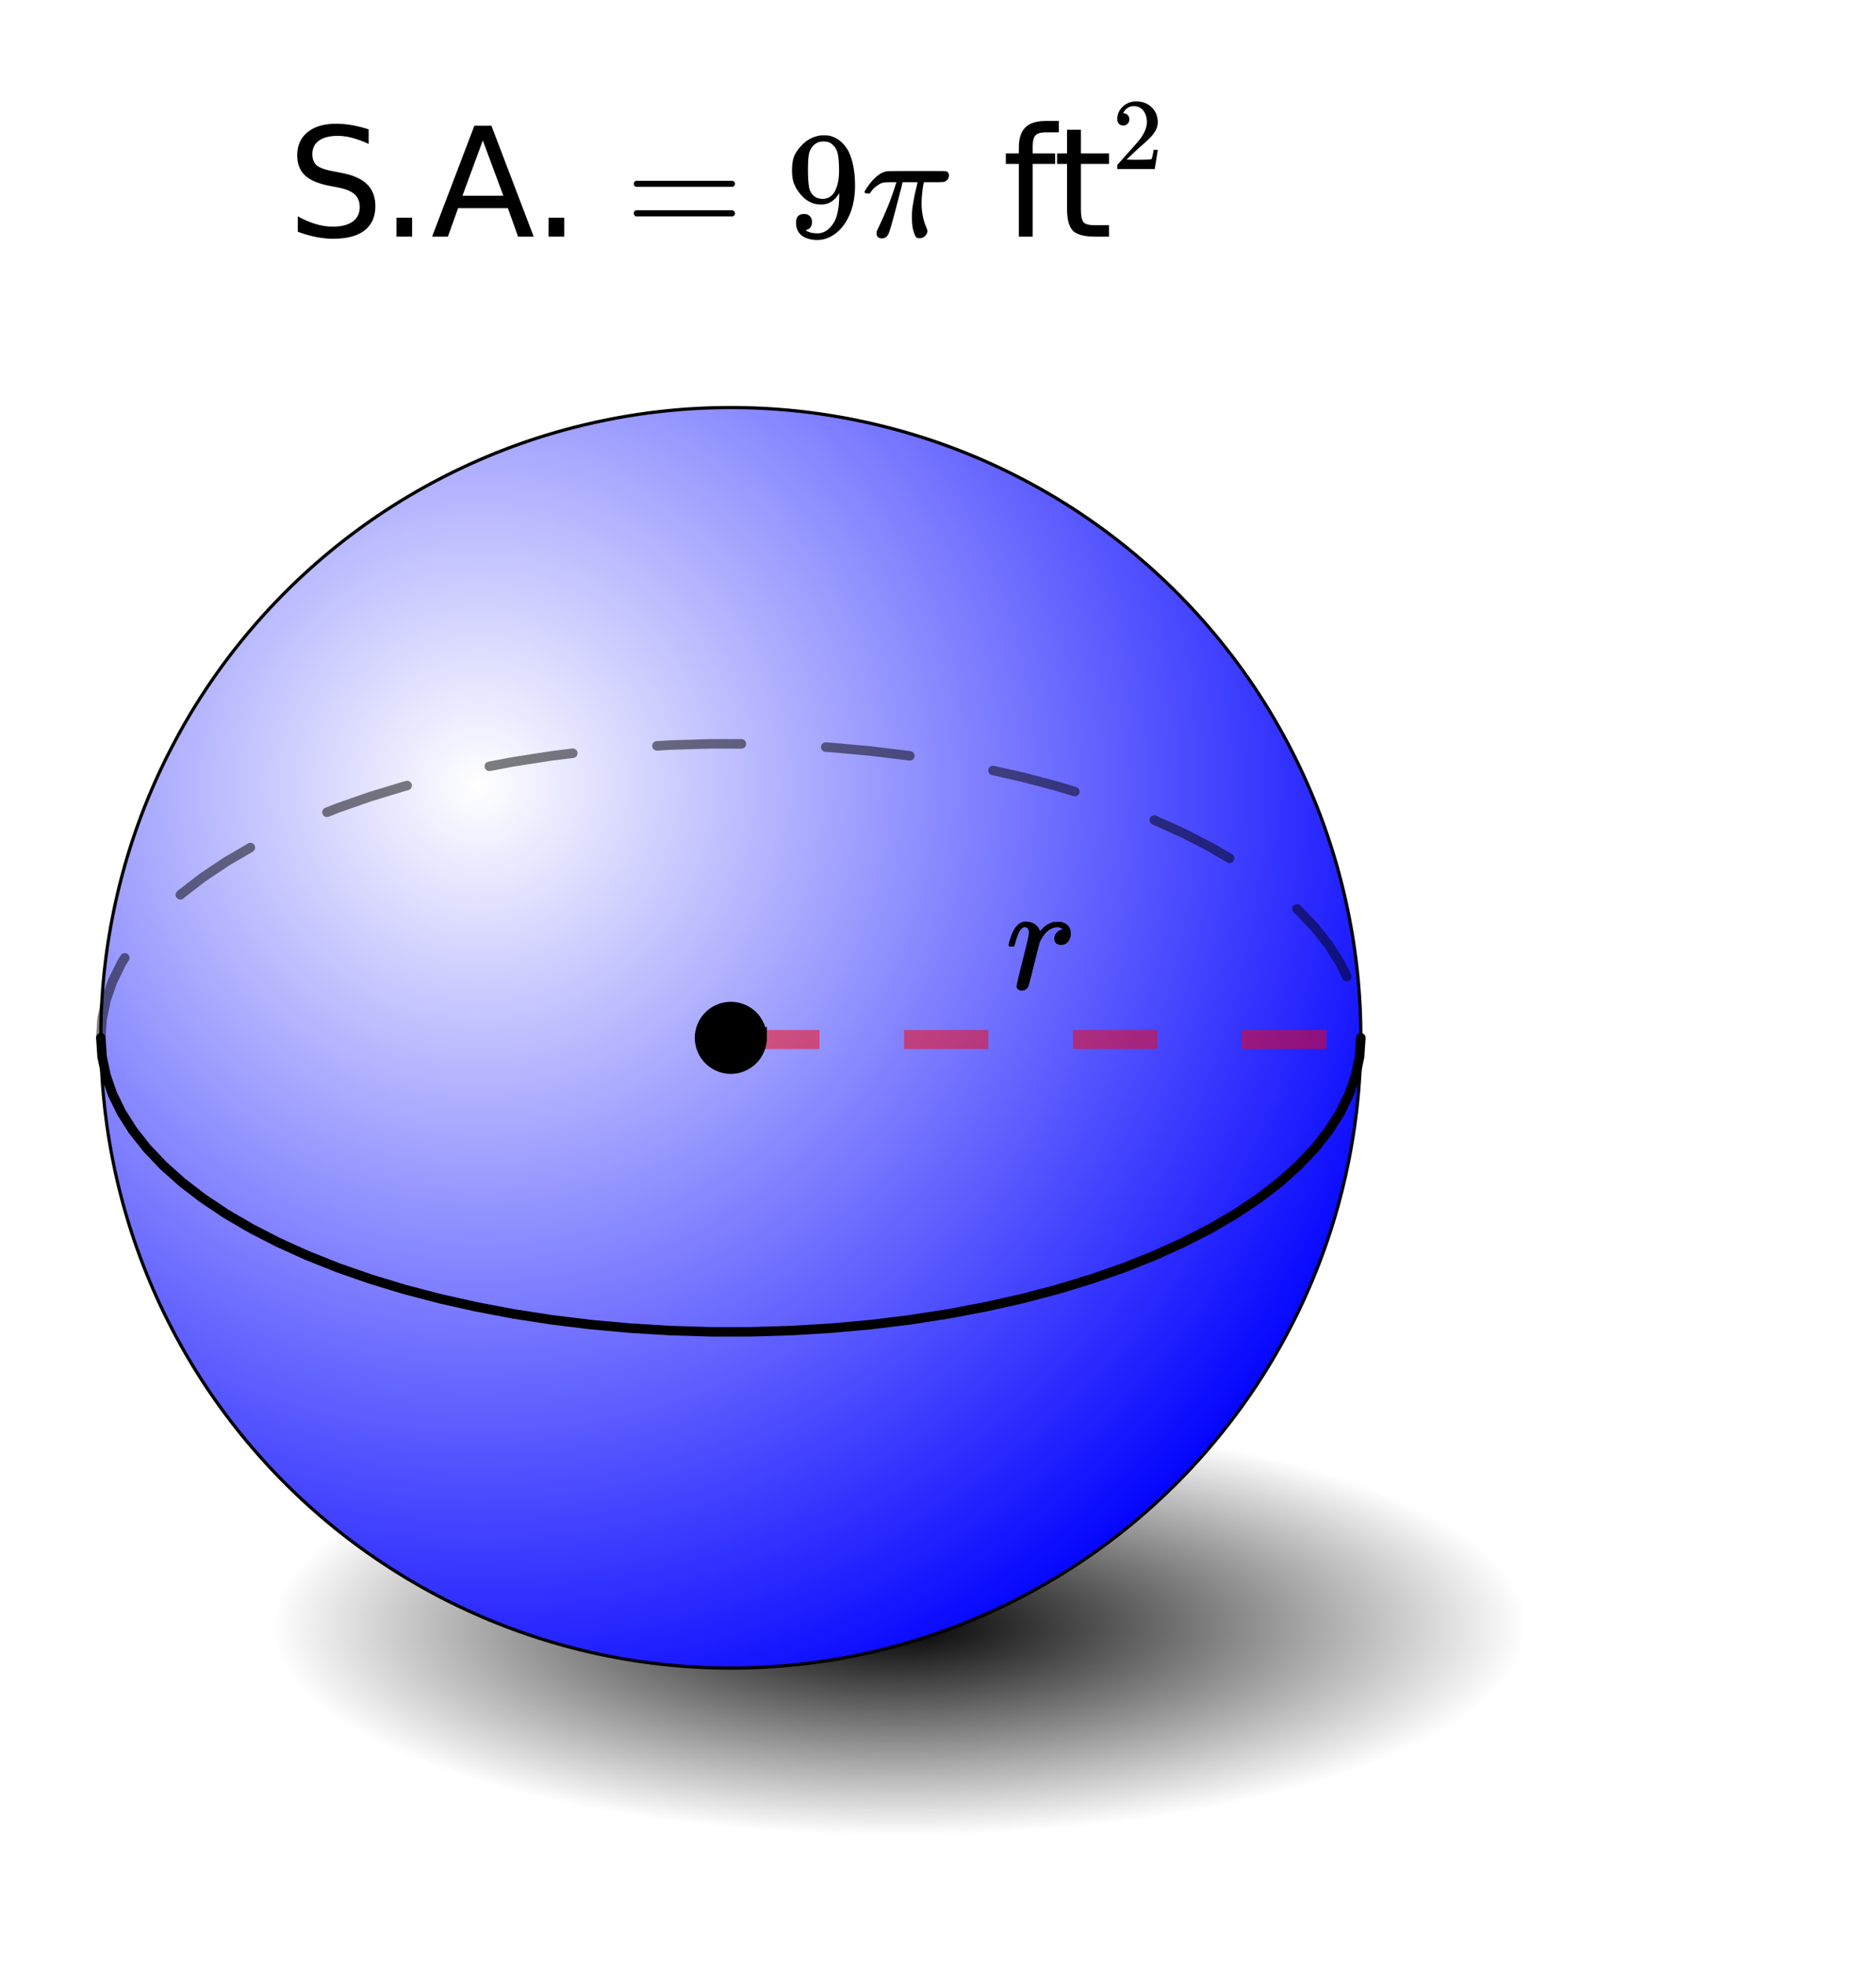
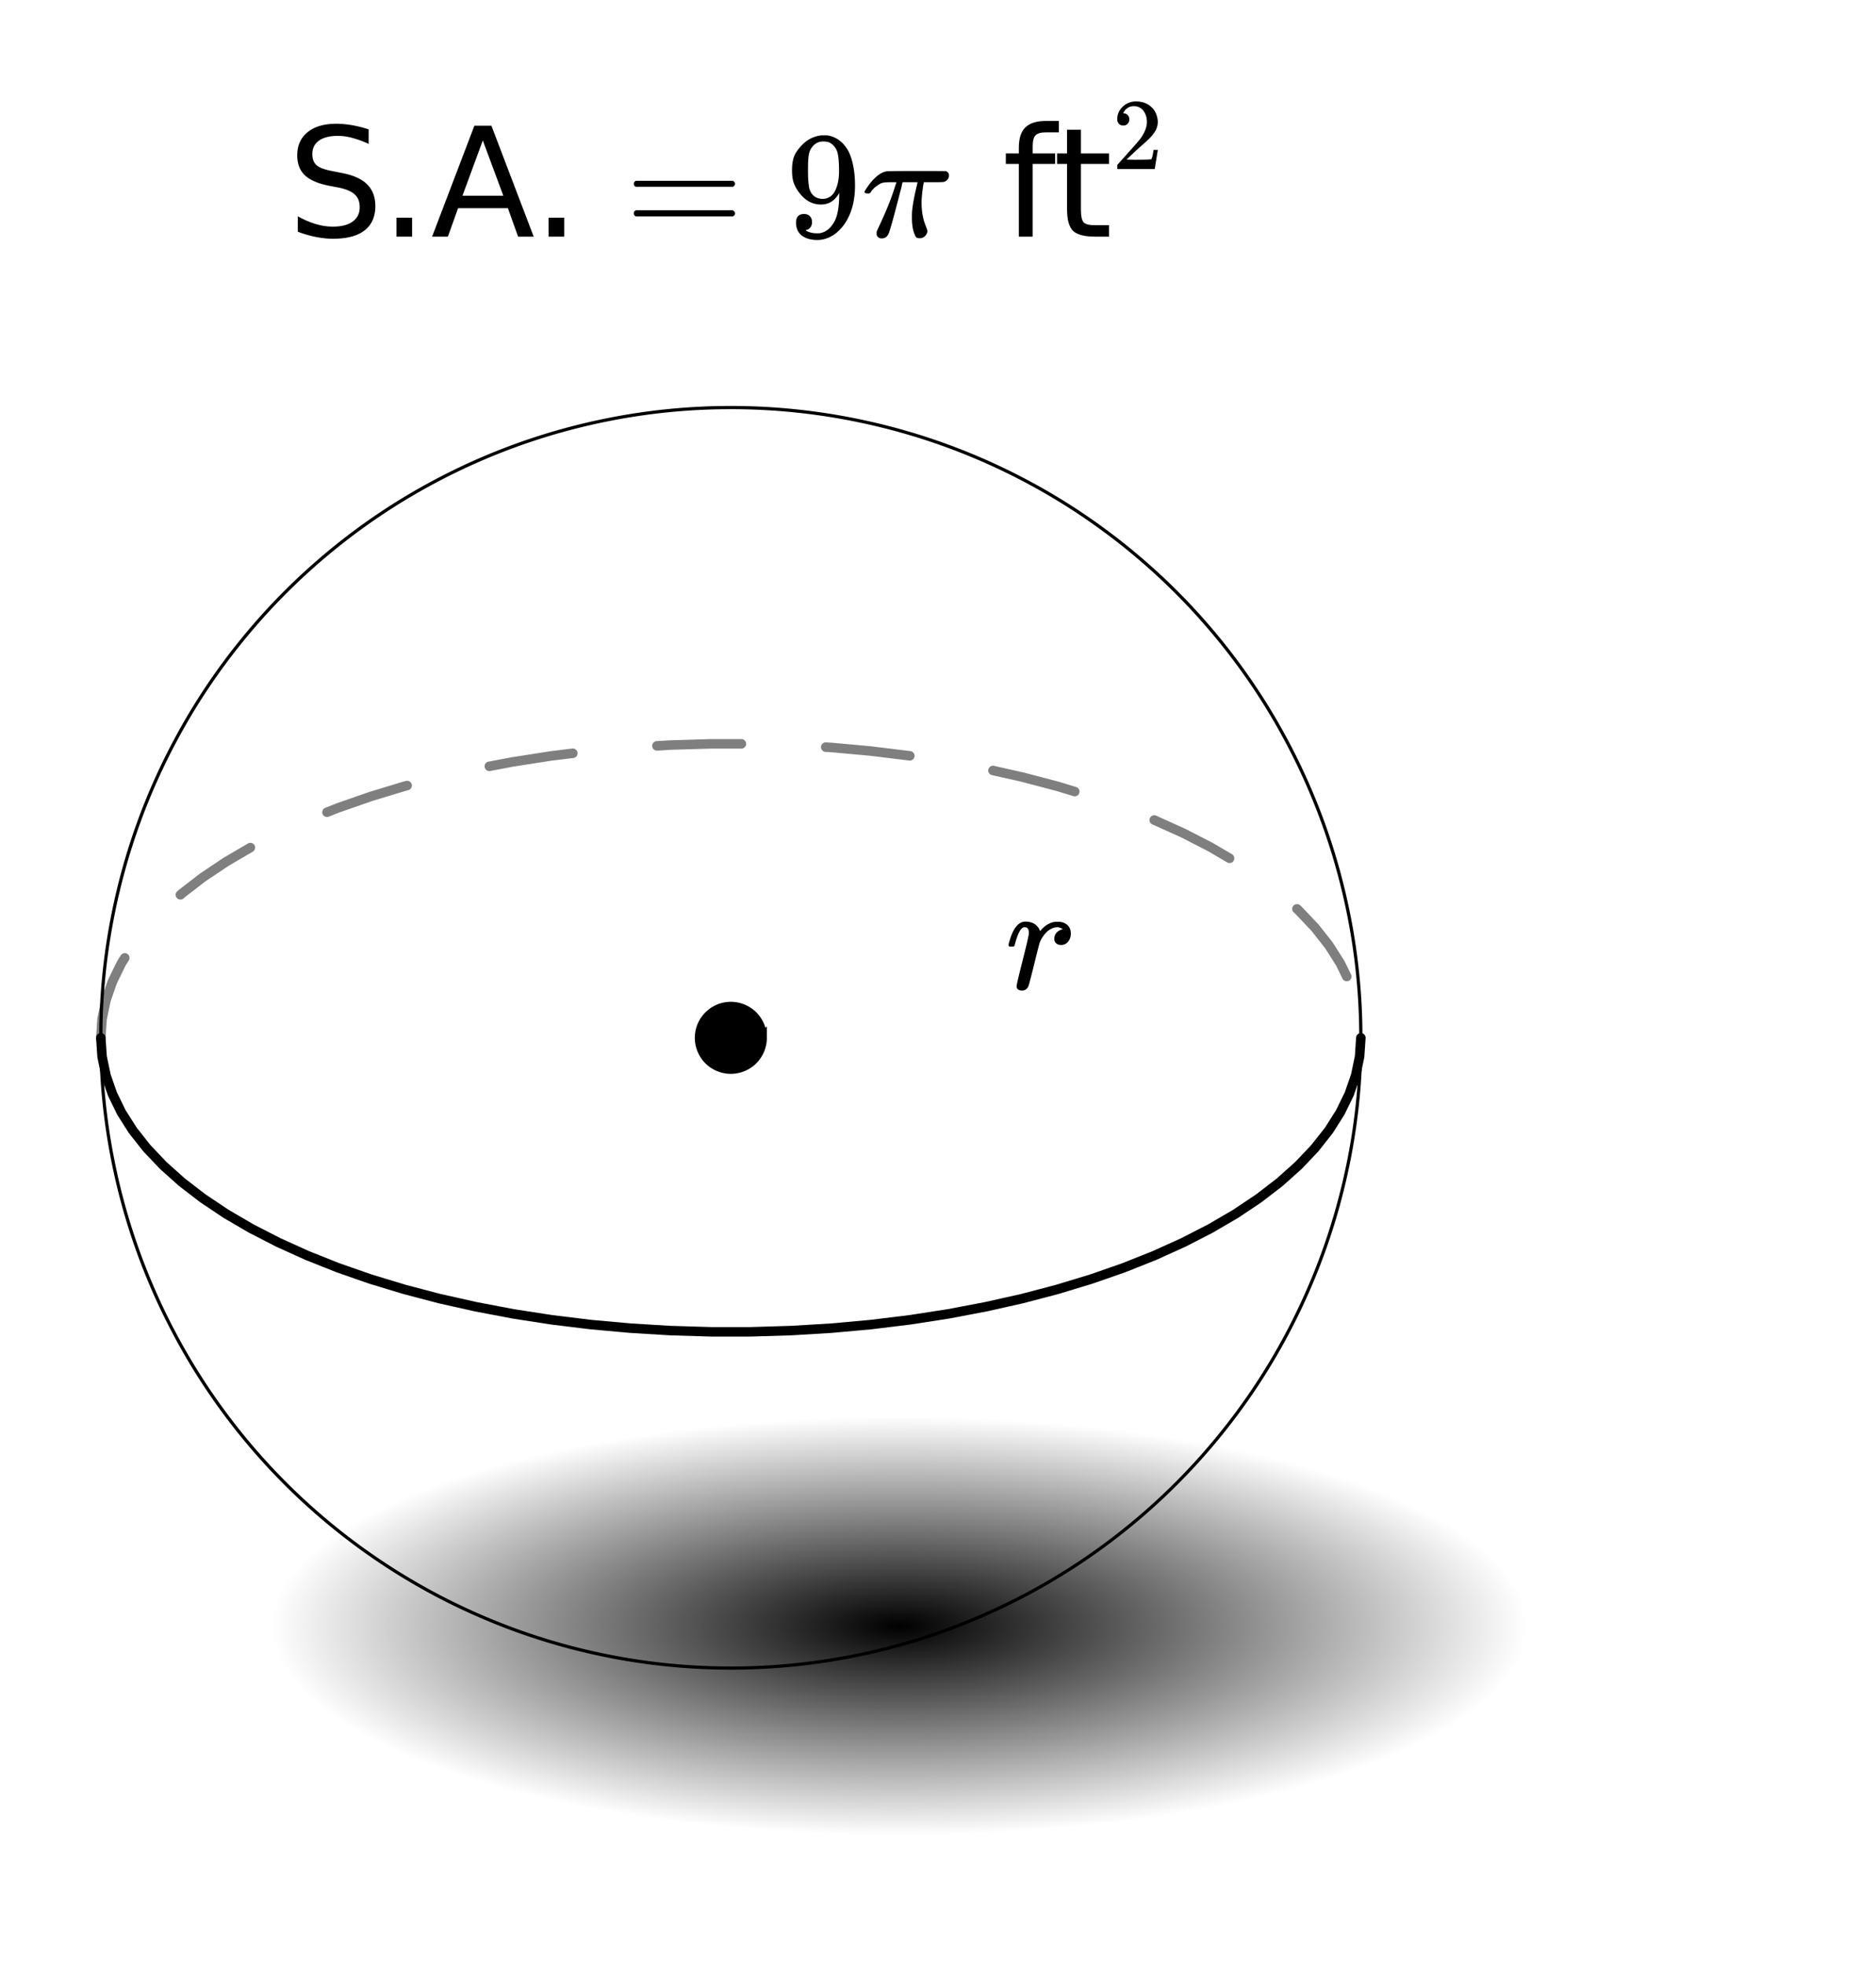
<svg xmlns="http://www.w3.org/2000/svg" xmlns:xlink="http://www.w3.org/1999/xlink" width="222.72" height="233.28" viewBox="0 0 167.04 174.96">
  <defs>
    <symbol overflow="visible" id="h">
      <path d="M1.469.156a.556.556 0 0 1-.344-.11C1.039-.015 1-.101 1-.218c0-.125.18-.906.547-2.344.363-1.437.547-2.234.547-2.39 0-.352-.121-.531-.36-.531a.336.336 0 0 0-.25.093c-.218.168-.437.668-.656 1.5 0 .012-.008.028-.015.047a.188.188 0 0 1-.032.047l-.015.016c0 .011-.016.015-.047.015h-.36c-.054-.05-.078-.093-.078-.125 0-.07.055-.285.172-.64.176-.52.379-.895.61-1.125.218-.219.457-.328.718-.328.352 0 .645.086.875.25.196.156.328.32.39.484.02.055.036.086.048.094a.469.469 0 0 0 .11-.11c.331-.375.71-.601 1.14-.687a3.15 3.15 0 0 1 .36-.016c.331 0 .6.094.812.282.207.187.312.445.312.765 0 .293-.086.54-.25.734a.776.776 0 0 1-.625.282.64.64 0 0 1-.422-.14.494.494 0 0 1-.172-.391c0-.446.254-.739.766-.875-.2-.114-.36-.172-.484-.172-.2 0-.383.046-.547.14-.305.137-.59.422-.86.86a2.336 2.336 0 0 0-.203.453 79.84 79.84 0 0 0-.453 1.797C2.266-.973 2.086-.301 2.047-.22c-.117.25-.309.375-.578.375zm0 0" />
    </symbol>
    <symbol overflow="visible" id="n">
      <path d="M5.844-.5c0 .156-.07.305-.203.438a.642.642 0 0 1-.485.203c-.136 0-.23-.024-.281-.063-.043-.031-.09-.101-.14-.219-.18-.394-.266-.894-.266-1.5 0-.32.004-.539.015-.656.063-.613.204-1.363.422-2.25.04-.187.063-.285.063-.297H3.64l-.016.047c0 .012-.012.055-.031.125a6.417 6.417 0 0 1-.063.297 6.848 6.848 0 0 1-.094.344c-.593 2.324-.949 3.59-1.062 3.797-.117.257-.313.39-.594.39-.199 0-.34-.078-.422-.234a.552.552 0 0 1-.03-.219v-.156L1.5-.828c.676-1.426 1.172-2.66 1.484-3.703l.11-.313h-.438c-.367 0-.62.016-.765.047-.137.024-.305.106-.5.25A1.92 1.92 0 0 0 .828-4a.42.42 0 0 1-.11.14.761.761 0 0 1-.202.016c-.18 0-.266-.047-.266-.14 0-.032.047-.118.14-.266.626-.945 1.235-1.469 1.829-1.563.062-.019 1.078-.03 3.047-.03 1.445 0 2.187.007 2.218.015.188.062.282.187.282.375 0 .281-.149.476-.438.578-.055.023-.367.031-.937.031h-.86l-.047.219c-.105.656-.156 1.2-.156 1.625 0 .805.14 1.527.422 2.172.063.168.094.277.094.328zm0 0" />
    </symbol>
    <symbol overflow="visible" id="i">
      <path d="M7.25-9.547v1.297a8.639 8.639 0 0 0-1.438-.531 4.84 4.84 0 0 0-1.296-.188c-.73 0-1.293.14-1.688.422-.398.281-.594.684-.594 1.203 0 .438.13.774.391 1 .258.219.758.399 1.5.532l.797.156c1 .199 1.734.539 2.203 1.015.477.48.719 1.121.719 1.922 0 .95-.324 1.672-.969 2.172-.637.492-1.574.735-2.813.735-.468 0-.968-.055-1.5-.157A10.123 10.123 0 0 1 .938-.438v-1.375c.539.305 1.07.532 1.593.688.52.156 1.031.234 1.531.234.758 0 1.348-.148 1.766-.453.414-.3.625-.726.625-1.281 0-.488-.152-.867-.453-1.14-.293-.27-.781-.473-1.469-.61l-.812-.156c-.992-.196-1.711-.508-2.156-.938C1.113-5.895.89-6.484.89-7.234c0-.875.304-1.563.921-2.063.614-.5 1.461-.75 2.547-.75.457 0 .926.043 1.407.125.488.086.984.211 1.484.375zm0 0" />
    </symbol>
    <symbol overflow="visible" id="j">
      <path d="M1.453-1.688h1.39V0h-1.39zm0 0" />
    </symbol>
    <symbol overflow="visible" id="k">
      <path d="M4.625-8.563L2.812-3.64h3.641zm-.75-1.312h1.516L9.156 0h-1.39l-.907-2.531H2.422L1.516 0H.109zm0 0" />
    </symbol>
    <symbol overflow="visible" id="p">
      <path d="M5.031-10.297v1.016H3.86c-.437 0-.742.09-.906.265-.168.18-.25.496-.25.954v.656h2v.937h-2V0H1.47v-6.469H.312v-.937H1.47v-.516c0-.82.191-1.422.578-1.797.383-.383.992-.578 1.828-.578zm0 0" />
    </symbol>
    <symbol overflow="visible" id="q">
-       <path d="M2.484-9.516v2.11h2.5v.937h-2.5v4.032c0 .605.082.996.25 1.171.164.168.5.25 1 .25h1.25V0h-1.25c-.937 0-1.59-.172-1.953-.516-.355-.351-.531-.992-.531-1.921V-6.47H.36v-.937h.89v-2.11zm0 0" />
+       <path d="M2.484-9.516v2.11h2.5v.937h-2.5v4.032c0 .605.082.996.25 1.171.164.168.5.25 1 .25h1.25V0h-1.25c-.937 0-1.59-.172-1.953-.516-.355-.351-.531-.992-.531-1.921V-6.47H.36v-.937h.89v-2.11z" />
    </symbol>
    <symbol overflow="visible" id="l">
      <path d="M.766-4.703c0-.113.062-.203.187-.266h8.625c.133.063.203.153.203.266 0 .105-.062.195-.187.266H.969c-.137-.04-.203-.13-.203-.266zm0 2.625c0-.133.066-.223.203-.266h8.625a.249.249 0 0 0 .062.047c.031.024.051.043.063.063.008.011.02.03.031.062.02.031.031.063.031.094 0 .125-.07.219-.203.281H.953c-.125-.062-.187-.156-.187-.281zm0 0" />
    </symbol>
    <symbol overflow="visible" id="m">
      <path d="M2.344-1.297a.76.76 0 0 1-.14.469.6.6 0 0 1-.376.234l-.047.016c0 .012.032.039.094.078.063.031.11.055.14.063.208.093.47.14.782.14.164 0 .281-.008.344-.031.437-.102.8-.383 1.093-.844.352-.5.532-1.375.532-2.625v-.094l-.063.11c-.375.617-.898.922-1.562.922-.72 0-1.336-.313-1.844-.938a3.351 3.351 0 0 1-.563-.937C.617-5.047.563-5.438.563-5.906c0-.52.066-.946.203-1.282.144-.332.39-.671.734-1.015a2.759 2.759 0 0 1 1.688-.813h.297c.187 0 .316.012.39.032.727.168 1.3.632 1.719 1.39.383.793.578 1.813.578 3.063 0 1.273-.274 2.343-.813 3.218-.312.5-.695.899-1.14 1.188-.45.281-.918.422-1.407.422-.562 0-1.023-.133-1.374-.39C1.094-.364.921-.75.921-1.25c0-.508.238-.766.719-.766.207 0 .375.063.5.188.132.125.203.305.203.531zm1.375-7.14a2.011 2.011 0 0 0-.39-.032c-.345 0-.638.125-.876.375-.187.2-.312.434-.375.703-.062.274-.094.746-.094 1.422 0 .617.024 1.102.079 1.453.039.344.171.625.39.844.227.211.516.313.86.313h.046c.489-.04.844-.297 1.063-.766.219-.469.328-1.035.328-1.703 0-.695-.04-1.203-.11-1.516a1.458 1.458 0 0 0-.327-.703c-.18-.207-.375-.336-.594-.39zm0 0" />
    </symbol>
    <symbol overflow="visible" id="r">
      <path d="M1-3.875c-.18 0-.313-.05-.406-.156a.62.62 0 0 1-.14-.407c0-.425.16-.796.483-1.109a1.67 1.67 0 0 1 1.188-.469c.52 0 .945.141 1.281.422.344.282.551.649.625 1.094.02.117.032.215.032.297 0 .355-.11.683-.329.984-.168.262-.507.61-1.015 1.047-.219.188-.524.465-.906.828l-.532.5.688.016c.945 0 1.453-.016 1.515-.047.02-.008.047-.07.079-.188.03-.07.07-.28.124-.625v-.015h.376v.016L3.796-.032V0H.453v-.172c0-.125.004-.191.016-.203l.765-.86c.657-.726 1.079-1.21 1.266-1.452.395-.54.594-1.04.594-1.5 0-.395-.106-.727-.313-1a1.033 1.033 0 0 0-.86-.407c-.355 0-.64.157-.859.469-.011.031-.027.07-.046.11-.024.03-.032.054-.032.062h.047c.145 0 .266.055.36.156.093.106.14.23.14.375 0 .156-.054.29-.156.39A.476.476 0 0 1 1-3.874zm0 0" />
    </symbol>
    <clipPath id="a">
      <path d="M0 0h167v174.523H0zm0 0" />
    </clipPath>
    <clipPath id="b">
      <path d="M24 126h113v38H24zm0 0" />
    </clipPath>
    <clipPath id="c">
      <path d="M136.133 144.734l-.461-2.39-1.375-2.352-2.266-2.277-3.117-2.156-3.922-2.008-4.66-1.824-5.32-1.614-5.899-1.37-6.37-1.11-6.747-.824-7.008-.536-7.156-.23-7.184.078-7.097.383-6.89.68-6.575.972-6.148 1.242-5.618 1.493-5.004 1.722-4.296 1.918-3.528 2.09-2.699 2.219-1.824 2.32-.918 2.375v2.399l.918 2.375 1.824 2.316 2.7 2.223 3.527 2.086 4.296 1.921 5.004 1.723 5.617 1.492 6.149 1.243 6.574.968 6.89.684 7.098.383 7.184.074 7.156-.227 7.008-.535 6.746-.828 6.371-1.11 5.899-1.367 5.32-1.613 4.66-1.824 3.922-2.008 3.117-2.16 2.266-2.273 1.375-2.352.46-2.39" />
    </clipPath>
    <radialGradient id="d" gradientUnits="userSpaceOnUse" cx=".5" cy=".5" fx=".5" fy=".5" r=".5" gradientTransform="matrix(112.081 0 0 37.38 24.05 126.044)">
      <stop offset="0" />
      <stop offset=".004" stop-color="#010101" />
      <stop offset=".008" stop-color="#020202" />
      <stop offset=".012" stop-color="#030303" />
      <stop offset=".016" stop-color="#040404" />
      <stop offset=".02" stop-color="#050505" />
      <stop offset=".023" stop-color="#060606" />
      <stop offset=".027" stop-color="#070707" />
      <stop offset=".031" stop-color="#080808" />
      <stop offset=".035" stop-color="#090909" />
      <stop offset=".039" stop-color="#0a0a0a" />
      <stop offset=".043" stop-color="#0b0b0b" />
      <stop offset=".047" stop-color="#0c0c0c" />
      <stop offset=".051" stop-color="#0d0d0d" />
      <stop offset=".055" stop-color="#0e0e0e" />
      <stop offset=".059" stop-color="#0f0f0f" />
      <stop offset=".063" stop-color="#101010" />
      <stop offset=".066" stop-color="#111" />
      <stop offset=".07" stop-color="#121212" />
      <stop offset=".074" stop-color="#131313" />
      <stop offset=".078" stop-color="#141414" />
      <stop offset=".082" stop-color="#151515" />
      <stop offset=".086" stop-color="#161616" />
      <stop offset=".09" stop-color="#171717" />
      <stop offset=".094" stop-color="#181818" />
      <stop offset=".098" stop-color="#191919" />
      <stop offset=".102" stop-color="#1a1a1a" />
      <stop offset=".105" stop-color="#1b1b1b" />
      <stop offset=".109" stop-color="#1c1c1c" />
      <stop offset=".113" stop-color="#1d1d1d" />
      <stop offset=".117" stop-color="#1e1e1e" />
      <stop offset=".121" stop-color="#1f1f1f" />
      <stop offset=".125" stop-color="#202020" />
      <stop offset=".129" stop-color="#212121" />
      <stop offset=".133" stop-color="#222" />
      <stop offset=".137" stop-color="#232323" />
      <stop offset=".141" stop-color="#242424" />
      <stop offset=".145" stop-color="#252525" />
      <stop offset=".148" stop-color="#262626" />
      <stop offset=".152" stop-color="#272727" />
      <stop offset=".156" stop-color="#282828" />
      <stop offset=".16" stop-color="#292929" />
      <stop offset=".164" stop-color="#2a2a2a" />
      <stop offset=".168" stop-color="#2b2b2b" />
      <stop offset=".172" stop-color="#2c2c2c" />
      <stop offset=".176" stop-color="#2d2d2d" />
      <stop offset=".18" stop-color="#2e2e2e" />
      <stop offset=".184" stop-color="#2f2f2f" />
      <stop offset=".188" stop-color="#303030" />
      <stop offset=".191" stop-color="#313131" />
      <stop offset=".195" stop-color="#323232" />
      <stop offset=".199" stop-color="#333" />
      <stop offset=".203" stop-color="#343434" />
      <stop offset=".207" stop-color="#353535" />
      <stop offset=".211" stop-color="#363636" />
      <stop offset=".215" stop-color="#373737" />
      <stop offset=".219" stop-color="#383838" />
      <stop offset=".223" stop-color="#393939" />
      <stop offset=".227" stop-color="#3a3a3a" />
      <stop offset=".23" stop-color="#3b3b3b" />
      <stop offset=".234" stop-color="#3c3c3c" />
      <stop offset=".238" stop-color="#3d3d3d" />
      <stop offset=".242" stop-color="#3e3e3e" />
      <stop offset=".246" stop-color="#3f3f3f" />
      <stop offset=".25" stop-color="#404040" />
      <stop offset=".254" stop-color="#414141" />
      <stop offset=".258" stop-color="#424242" />
      <stop offset=".262" stop-color="#434343" />
      <stop offset=".266" stop-color="#444" />
      <stop offset=".27" stop-color="#454545" />
      <stop offset=".273" stop-color="#464646" />
      <stop offset=".277" stop-color="#474747" />
      <stop offset=".281" stop-color="#484848" />
      <stop offset=".285" stop-color="#494949" />
      <stop offset=".289" stop-color="#4a4a4a" />
      <stop offset=".293" stop-color="#4b4b4b" />
      <stop offset=".297" stop-color="#4c4c4c" />
      <stop offset=".301" stop-color="#4d4d4d" />
      <stop offset=".305" stop-color="#4e4e4e" />
      <stop offset=".309" stop-color="#4f4f4f" />
      <stop offset=".313" stop-color="#505050" />
      <stop offset=".316" stop-color="#515151" />
      <stop offset=".32" stop-color="#525252" />
      <stop offset=".324" stop-color="#535353" />
      <stop offset=".328" stop-color="#545454" />
      <stop offset=".332" stop-color="#555" />
      <stop offset=".336" stop-color="#565656" />
      <stop offset=".34" stop-color="#575757" />
      <stop offset=".344" stop-color="#585858" />
      <stop offset=".348" stop-color="#595959" />
      <stop offset=".352" stop-color="#5a5a5a" />
      <stop offset=".355" stop-color="#5b5b5b" />
      <stop offset=".359" stop-color="#5c5c5c" />
      <stop offset=".363" stop-color="#5d5d5d" />
      <stop offset=".367" stop-color="#5e5e5e" />
      <stop offset=".371" stop-color="#5f5f5f" />
      <stop offset=".375" stop-color="#606060" />
      <stop offset=".379" stop-color="#616161" />
      <stop offset=".383" stop-color="#626262" />
      <stop offset=".387" stop-color="#636363" />
      <stop offset=".391" stop-color="#646464" />
      <stop offset=".395" stop-color="#656565" />
      <stop offset=".398" stop-color="#666" />
      <stop offset=".402" stop-color="#676767" />
      <stop offset=".406" stop-color="#686868" />
      <stop offset=".41" stop-color="#696969" />
      <stop offset=".414" stop-color="#6a6a6a" />
      <stop offset=".418" stop-color="#6b6b6b" />
      <stop offset=".422" stop-color="#6c6c6c" />
      <stop offset=".426" stop-color="#6d6d6d" />
      <stop offset=".43" stop-color="#6e6e6e" />
      <stop offset=".434" stop-color="#6f6f6f" />
      <stop offset=".438" stop-color="#707070" />
      <stop offset=".441" stop-color="#717171" />
      <stop offset=".445" stop-color="#727272" />
      <stop offset=".449" stop-color="#737373" />
      <stop offset=".453" stop-color="#747474" />
      <stop offset=".457" stop-color="#757575" />
      <stop offset=".461" stop-color="#767676" />
      <stop offset=".465" stop-color="#777" />
      <stop offset=".469" stop-color="#787878" />
      <stop offset=".473" stop-color="#797979" />
      <stop offset=".477" stop-color="#7a7a7a" />
      <stop offset=".48" stop-color="#7b7b7b" />
      <stop offset=".484" stop-color="#7c7c7c" />
      <stop offset=".488" stop-color="#7d7d7d" />
      <stop offset=".492" stop-color="#7e7e7e" />
      <stop offset=".496" stop-color="#7f7f7f" />
      <stop offset=".5" stop-color="gray" />
      <stop offset=".504" stop-color="#818181" />
      <stop offset=".508" stop-color="#828282" />
      <stop offset=".512" stop-color="#838383" />
      <stop offset=".516" stop-color="#848484" />
      <stop offset=".52" stop-color="#858585" />
      <stop offset=".523" stop-color="#868686" />
      <stop offset=".527" stop-color="#878787" />
      <stop offset=".531" stop-color="#888" />
      <stop offset=".535" stop-color="#898989" />
      <stop offset=".539" stop-color="#8a8a8a" />
      <stop offset=".543" stop-color="#8b8b8b" />
      <stop offset=".547" stop-color="#8c8c8c" />
      <stop offset=".551" stop-color="#8d8d8d" />
      <stop offset=".555" stop-color="#8e8e8e" />
      <stop offset=".559" stop-color="#8f8f8f" />
      <stop offset=".563" stop-color="#909090" />
      <stop offset=".566" stop-color="#919191" />
      <stop offset=".57" stop-color="#929292" />
      <stop offset=".574" stop-color="#939393" />
      <stop offset=".578" stop-color="#949494" />
      <stop offset=".582" stop-color="#959595" />
      <stop offset=".586" stop-color="#969696" />
      <stop offset=".59" stop-color="#979797" />
      <stop offset=".594" stop-color="#989898" />
      <stop offset=".598" stop-color="#999" />
      <stop offset=".602" stop-color="#9a9a9a" />
      <stop offset=".605" stop-color="#9b9b9b" />
      <stop offset=".609" stop-color="#9c9c9c" />
      <stop offset=".613" stop-color="#9d9d9d" />
      <stop offset=".617" stop-color="#9e9e9e" />
      <stop offset=".621" stop-color="#9f9f9f" />
      <stop offset=".625" stop-color="#a0a0a0" />
      <stop offset=".629" stop-color="#a1a1a1" />
      <stop offset=".633" stop-color="#a2a2a2" />
      <stop offset=".637" stop-color="#a3a3a3" />
      <stop offset=".641" stop-color="#a4a4a4" />
      <stop offset=".645" stop-color="#a5a5a5" />
      <stop offset=".648" stop-color="#a6a6a6" />
      <stop offset=".652" stop-color="#a7a7a7" />
      <stop offset=".656" stop-color="#a8a8a8" />
      <stop offset=".66" stop-color="#a9a9a9" />
      <stop offset=".664" stop-color="#aaa" />
      <stop offset=".668" stop-color="#ababab" />
      <stop offset=".672" stop-color="#acacac" />
      <stop offset=".676" stop-color="#adadad" />
      <stop offset=".68" stop-color="#aeaeae" />
      <stop offset=".684" stop-color="#afafaf" />
      <stop offset=".688" stop-color="#b0b0b0" />
      <stop offset=".691" stop-color="#b1b1b1" />
      <stop offset=".695" stop-color="#b2b2b2" />
      <stop offset=".699" stop-color="#b3b3b3" />
      <stop offset=".703" stop-color="#b4b4b4" />
      <stop offset=".707" stop-color="#b5b5b5" />
      <stop offset=".711" stop-color="#b6b6b6" />
      <stop offset=".715" stop-color="#b7b7b7" />
      <stop offset=".719" stop-color="#b8b8b8" />
      <stop offset=".723" stop-color="#b9b9b9" />
      <stop offset=".727" stop-color="#bababa" />
      <stop offset=".73" stop-color="#bbb" />
      <stop offset=".734" stop-color="#bcbcbc" />
      <stop offset=".738" stop-color="#bdbdbd" />
      <stop offset=".742" stop-color="#bebebe" />
      <stop offset=".746" stop-color="#bfbfbf" />
      <stop offset=".75" stop-color="silver" />
      <stop offset=".754" stop-color="#c1c1c1" />
      <stop offset=".758" stop-color="#c2c2c2" />
      <stop offset=".762" stop-color="#c3c3c3" />
      <stop offset=".766" stop-color="#c4c4c4" />
      <stop offset=".77" stop-color="#c5c5c5" />
      <stop offset=".773" stop-color="#c6c6c6" />
      <stop offset=".777" stop-color="#c7c7c7" />
      <stop offset=".781" stop-color="#c8c8c8" />
      <stop offset=".785" stop-color="#c9c9c9" />
      <stop offset=".789" stop-color="#cacaca" />
      <stop offset=".793" stop-color="#cbcbcb" />
      <stop offset=".797" stop-color="#ccc" />
      <stop offset=".801" stop-color="#cdcdcd" />
      <stop offset=".805" stop-color="#cecece" />
      <stop offset=".809" stop-color="#cfcfcf" />
      <stop offset=".813" stop-color="#d0d0d0" />
      <stop offset=".816" stop-color="#d1d1d1" />
      <stop offset=".82" stop-color="#d2d2d2" />
      <stop offset=".824" stop-color="#d3d3d3" />
      <stop offset=".828" stop-color="#d4d4d4" />
      <stop offset=".832" stop-color="#d5d5d5" />
      <stop offset=".836" stop-color="#d6d6d6" />
      <stop offset=".84" stop-color="#d7d7d7" />
      <stop offset=".844" stop-color="#d8d8d8" />
      <stop offset=".848" stop-color="#d9d9d9" />
      <stop offset=".852" stop-color="#dadada" />
      <stop offset=".855" stop-color="#dbdbdb" />
      <stop offset=".859" stop-color="#dcdcdc" />
      <stop offset=".863" stop-color="#ddd" />
      <stop offset=".867" stop-color="#dedede" />
      <stop offset=".871" stop-color="#dfdfdf" />
      <stop offset=".875" stop-color="#e0e0e0" />
      <stop offset=".879" stop-color="#e1e1e1" />
      <stop offset=".883" stop-color="#e2e2e2" />
      <stop offset=".887" stop-color="#e3e3e3" />
      <stop offset=".891" stop-color="#e4e4e4" />
      <stop offset=".895" stop-color="#e5e5e5" />
      <stop offset=".898" stop-color="#e6e6e6" />
      <stop offset=".902" stop-color="#e7e7e7" />
      <stop offset=".906" stop-color="#e8e8e8" />
      <stop offset=".91" stop-color="#e9e9e9" />
      <stop offset=".914" stop-color="#eaeaea" />
      <stop offset=".918" stop-color="#ebebeb" />
      <stop offset=".922" stop-color="#ececec" />
      <stop offset=".926" stop-color="#ededed" />
      <stop offset=".93" stop-color="#eee" />
      <stop offset=".934" stop-color="#efefef" />
      <stop offset=".938" stop-color="#f0f0f0" />
      <stop offset=".941" stop-color="#f1f1f1" />
      <stop offset=".945" stop-color="#f2f2f2" />
      <stop offset=".949" stop-color="#f3f3f3" />
      <stop offset=".953" stop-color="#f4f4f4" />
      <stop offset=".957" stop-color="#f5f5f5" />
      <stop offset=".961" stop-color="#f6f6f6" />
      <stop offset=".965" stop-color="#f7f7f7" />
      <stop offset=".969" stop-color="#f8f8f8" />
      <stop offset=".973" stop-color="#f9f9f9" />
      <stop offset=".977" stop-color="#fafafa" />
      <stop offset=".98" stop-color="#fbfbfb" />
      <stop offset=".984" stop-color="#fcfcfc" />
      <stop offset=".988" stop-color="#fdfdfd" />
      <stop offset=".992" stop-color="#fefefe" />
      <stop offset=".996" stop-color="#fff" />
      <stop offset="1" stop-color="#fff" />
    </radialGradient>
    <clipPath id="e">
      <path d="M8 36h114v113H8zm0 0" />
    </clipPath>
    <clipPath id="f">
-       <path d="M121.172 92.375a55.79 55.79 0 0 1-1.078 10.945 57.04 57.04 0 0 1-1.336 5.34 56.158 56.158 0 0 1-4.21 10.16 55.548 55.548 0 0 1-6.11 9.145 56.12 56.12 0 0 1-12.195 11.055 56.544 56.544 0 0 1-4.723 2.832 57.245 57.245 0 0 1-4.977 2.351 55.847 55.847 0 0 1-10.523 3.191 55.789 55.789 0 0 1-10.946 1.079 55.789 55.789 0 0 1-10.945-1.078 55.847 55.847 0 0 1-10.524-3.192 57.245 57.245 0 0 1-4.976-2.351 56.544 56.544 0 0 1-4.723-2.832 56.12 56.12 0 0 1-15.477-15.477 55.466 55.466 0 0 1-2.827-4.723 56.158 56.158 0 0 1-4.211-10.16 55.846 55.846 0 0 1-1.336-5.34 55.788 55.788 0 0 1-1.078-10.945 55.788 55.788 0 0 1 1.078-10.945 55.846 55.846 0 0 1 5.547-15.5 55.548 55.548 0 0 1 6.11-9.145A56.12 56.12 0 0 1 33.905 45.73a55.466 55.466 0 0 1 4.723-2.828 56.158 56.158 0 0 1 10.16-4.21 57.04 57.04 0 0 1 5.34-1.337 55.789 55.789 0 0 1 10.945-1.078 55.789 55.789 0 0 1 10.945 1.078c1.801.36 3.583.805 5.34 1.336a56.158 56.158 0 0 1 10.16 4.21 55.466 55.466 0 0 1 4.723 2.83 56.52 56.52 0 0 1 8.5 6.976 57.036 57.036 0 0 1 3.695 4.078 55.548 55.548 0 0 1 6.11 9.145 56.158 56.158 0 0 1 4.21 10.16 57.04 57.04 0 0 1 1.337 5.34 55.79 55.79 0 0 1 1.078 10.945zm0 0" />
-     </clipPath>
+       </clipPath>
    <radialGradient id="g" gradientUnits="userSpaceOnUse" cx=".3" cy=".3" fx=".3" fy=".3" r=".8" gradientTransform="translate(8.976 36.277) scale(112.197)">
      <stop offset="0" stop-color="#fff" />
      <stop offset=".004" stop-color="#fefeff" />
      <stop offset=".008" stop-color="#fdfdff" />
      <stop offset=".012" stop-color="#fcfcff" />
      <stop offset=".016" stop-color="#fbfbff" />
      <stop offset=".02" stop-color="#fafaff" />
      <stop offset=".023" stop-color="#f9f9ff" />
      <stop offset=".027" stop-color="#f8f8ff" />
      <stop offset=".031" stop-color="#f7f7ff" />
      <stop offset=".035" stop-color="#f6f6ff" />
      <stop offset=".039" stop-color="#f5f5ff" />
      <stop offset=".043" stop-color="#f4f4ff" />
      <stop offset=".047" stop-color="#f3f3ff" />
      <stop offset=".051" stop-color="#f2f2ff" />
      <stop offset=".055" stop-color="#f1f1ff" />
      <stop offset=".059" stop-color="#f0f0ff" />
      <stop offset=".063" stop-color="#efefff" />
      <stop offset=".066" stop-color="#eef" />
      <stop offset=".07" stop-color="#ededff" />
      <stop offset=".074" stop-color="#ececff" />
      <stop offset=".078" stop-color="#ebebff" />
      <stop offset=".082" stop-color="#eaeaff" />
      <stop offset=".086" stop-color="#e9e9ff" />
      <stop offset=".09" stop-color="#e8e8ff" />
      <stop offset=".094" stop-color="#e7e7ff" />
      <stop offset=".098" stop-color="#e6e6ff" />
      <stop offset=".102" stop-color="#e5e5ff" />
      <stop offset=".105" stop-color="#e4e4ff" />
      <stop offset=".109" stop-color="#e3e3ff" />
      <stop offset=".113" stop-color="#e2e2ff" />
      <stop offset=".117" stop-color="#e1e1ff" />
      <stop offset=".121" stop-color="#e0e0ff" />
      <stop offset=".125" stop-color="#dfdfff" />
      <stop offset=".129" stop-color="#dedeff" />
      <stop offset=".133" stop-color="#ddf" />
      <stop offset=".137" stop-color="#dcdcff" />
      <stop offset=".141" stop-color="#dbdbff" />
      <stop offset=".145" stop-color="#dadaff" />
      <stop offset=".148" stop-color="#d9d9ff" />
      <stop offset=".152" stop-color="#d8d8ff" />
      <stop offset=".156" stop-color="#d7d7ff" />
      <stop offset=".16" stop-color="#d6d6ff" />
      <stop offset=".164" stop-color="#d5d5ff" />
      <stop offset=".168" stop-color="#d4d4ff" />
      <stop offset=".172" stop-color="#d3d3ff" />
      <stop offset=".176" stop-color="#d2d2ff" />
      <stop offset=".18" stop-color="#d1d1ff" />
      <stop offset=".184" stop-color="#d0d0ff" />
      <stop offset=".188" stop-color="#cfcfff" />
      <stop offset=".191" stop-color="#ceceff" />
      <stop offset=".195" stop-color="#cdcdff" />
      <stop offset=".199" stop-color="#ccf" />
      <stop offset=".203" stop-color="#cbcbff" />
      <stop offset=".207" stop-color="#cacaff" />
      <stop offset=".211" stop-color="#c9c9ff" />
      <stop offset=".215" stop-color="#c8c8ff" />
      <stop offset=".219" stop-color="#c7c7ff" />
      <stop offset=".223" stop-color="#c6c6ff" />
      <stop offset=".227" stop-color="#c5c5ff" />
      <stop offset=".23" stop-color="#c4c4ff" />
      <stop offset=".234" stop-color="#c3c3ff" />
      <stop offset=".238" stop-color="#c2c2ff" />
      <stop offset=".242" stop-color="#c1c1ff" />
      <stop offset=".246" stop-color="#c0c0ff" />
      <stop offset=".25" stop-color="#bfbfff" />
      <stop offset=".254" stop-color="#bebeff" />
      <stop offset=".258" stop-color="#bdbdff" />
      <stop offset=".262" stop-color="#bcbcff" />
      <stop offset=".266" stop-color="#bbf" />
      <stop offset=".27" stop-color="#babaff" />
      <stop offset=".273" stop-color="#b9b9ff" />
      <stop offset=".277" stop-color="#b8b8ff" />
      <stop offset=".281" stop-color="#b7b7ff" />
      <stop offset=".285" stop-color="#b6b6ff" />
      <stop offset=".289" stop-color="#b5b5ff" />
      <stop offset=".293" stop-color="#b4b4ff" />
      <stop offset=".297" stop-color="#b3b3ff" />
      <stop offset=".301" stop-color="#b2b2ff" />
      <stop offset=".305" stop-color="#b1b1ff" />
      <stop offset=".309" stop-color="#b0b0ff" />
      <stop offset=".313" stop-color="#afafff" />
      <stop offset=".316" stop-color="#aeaeff" />
      <stop offset=".32" stop-color="#adadff" />
      <stop offset=".324" stop-color="#acacff" />
      <stop offset=".328" stop-color="#ababff" />
      <stop offset=".332" stop-color="#aaf" />
      <stop offset=".336" stop-color="#a9a9ff" />
      <stop offset=".34" stop-color="#a8a8ff" />
      <stop offset=".344" stop-color="#a7a7ff" />
      <stop offset=".348" stop-color="#a6a6ff" />
      <stop offset=".352" stop-color="#a5a5ff" />
      <stop offset=".355" stop-color="#a4a4ff" />
      <stop offset=".359" stop-color="#a3a3ff" />
      <stop offset=".363" stop-color="#a2a2ff" />
      <stop offset=".367" stop-color="#a1a1ff" />
      <stop offset=".371" stop-color="#a0a0ff" />
      <stop offset=".375" stop-color="#9f9fff" />
      <stop offset=".379" stop-color="#9e9eff" />
      <stop offset=".383" stop-color="#9d9dff" />
      <stop offset=".387" stop-color="#9c9cff" />
      <stop offset=".391" stop-color="#9b9bff" />
      <stop offset=".395" stop-color="#9a9aff" />
      <stop offset=".398" stop-color="#99f" />
      <stop offset=".402" stop-color="#9898ff" />
      <stop offset=".406" stop-color="#9797ff" />
      <stop offset=".41" stop-color="#9696ff" />
      <stop offset=".414" stop-color="#9595ff" />
      <stop offset=".418" stop-color="#9494ff" />
      <stop offset=".422" stop-color="#9393ff" />
      <stop offset=".426" stop-color="#9292ff" />
      <stop offset=".43" stop-color="#9191ff" />
      <stop offset=".434" stop-color="#9090ff" />
      <stop offset=".438" stop-color="#8f8fff" />
      <stop offset=".441" stop-color="#8e8eff" />
      <stop offset=".445" stop-color="#8d8dff" />
      <stop offset=".449" stop-color="#8c8cff" />
      <stop offset=".453" stop-color="#8b8bff" />
      <stop offset=".457" stop-color="#8a8aff" />
      <stop offset=".461" stop-color="#8989ff" />
      <stop offset=".465" stop-color="#88f" />
      <stop offset=".469" stop-color="#8787ff" />
      <stop offset=".473" stop-color="#8686ff" />
      <stop offset=".477" stop-color="#8585ff" />
      <stop offset=".48" stop-color="#8484ff" />
      <stop offset=".484" stop-color="#8383ff" />
      <stop offset=".488" stop-color="#8282ff" />
      <stop offset=".492" stop-color="#8181ff" />
      <stop offset=".496" stop-color="#8080ff" />
      <stop offset=".5" stop-color="#7f7fff" />
      <stop offset=".504" stop-color="#7e7eff" />
      <stop offset=".508" stop-color="#7d7dff" />
      <stop offset=".512" stop-color="#7c7cff" />
      <stop offset=".516" stop-color="#7b7bff" />
      <stop offset=".52" stop-color="#7a7aff" />
      <stop offset=".523" stop-color="#7979ff" />
      <stop offset=".527" stop-color="#7878ff" />
      <stop offset=".531" stop-color="#77f" />
      <stop offset=".535" stop-color="#7676ff" />
      <stop offset=".539" stop-color="#7575ff" />
      <stop offset=".543" stop-color="#7474ff" />
      <stop offset=".547" stop-color="#7373ff" />
      <stop offset=".551" stop-color="#7272ff" />
      <stop offset=".555" stop-color="#7171ff" />
      <stop offset=".559" stop-color="#7070ff" />
      <stop offset=".563" stop-color="#6f6fff" />
      <stop offset=".566" stop-color="#6e6eff" />
      <stop offset=".57" stop-color="#6d6dff" />
      <stop offset=".574" stop-color="#6c6cff" />
      <stop offset=".578" stop-color="#6b6bff" />
      <stop offset=".582" stop-color="#6a6aff" />
      <stop offset=".586" stop-color="#6969ff" />
      <stop offset=".59" stop-color="#6868ff" />
      <stop offset=".594" stop-color="#6767ff" />
      <stop offset=".598" stop-color="#66f" />
      <stop offset=".602" stop-color="#6565ff" />
      <stop offset=".605" stop-color="#6464ff" />
      <stop offset=".609" stop-color="#6363ff" />
      <stop offset=".613" stop-color="#6262ff" />
      <stop offset=".617" stop-color="#6161ff" />
      <stop offset=".621" stop-color="#6060ff" />
      <stop offset=".625" stop-color="#5f5fff" />
      <stop offset=".629" stop-color="#5e5eff" />
      <stop offset=".633" stop-color="#5d5dff" />
      <stop offset=".637" stop-color="#5c5cff" />
      <stop offset=".641" stop-color="#5b5bff" />
      <stop offset=".645" stop-color="#5a5aff" />
      <stop offset=".648" stop-color="#5959ff" />
      <stop offset=".652" stop-color="#5858ff" />
      <stop offset=".656" stop-color="#5757ff" />
      <stop offset=".66" stop-color="#5656ff" />
      <stop offset=".664" stop-color="#55f" />
      <stop offset=".668" stop-color="#5454ff" />
      <stop offset=".672" stop-color="#5353ff" />
      <stop offset=".676" stop-color="#5252ff" />
      <stop offset=".68" stop-color="#5151ff" />
      <stop offset=".684" stop-color="#5050ff" />
      <stop offset=".688" stop-color="#4f4fff" />
      <stop offset=".691" stop-color="#4e4eff" />
      <stop offset=".695" stop-color="#4d4dff" />
      <stop offset=".699" stop-color="#4c4cff" />
      <stop offset=".703" stop-color="#4b4bff" />
      <stop offset=".707" stop-color="#4a4aff" />
      <stop offset=".711" stop-color="#4949ff" />
      <stop offset=".715" stop-color="#4848ff" />
      <stop offset=".719" stop-color="#4747ff" />
      <stop offset=".723" stop-color="#4646ff" />
      <stop offset=".727" stop-color="#4545ff" />
      <stop offset=".73" stop-color="#44f" />
      <stop offset=".734" stop-color="#4343ff" />
      <stop offset=".738" stop-color="#4242ff" />
      <stop offset=".742" stop-color="#4141ff" />
      <stop offset=".746" stop-color="#4040ff" />
      <stop offset=".75" stop-color="#3f3fff" />
      <stop offset=".754" stop-color="#3e3eff" />
      <stop offset=".758" stop-color="#3d3dff" />
      <stop offset=".762" stop-color="#3c3cff" />
      <stop offset=".766" stop-color="#3b3bff" />
      <stop offset=".77" stop-color="#3a3aff" />
      <stop offset=".773" stop-color="#3939ff" />
      <stop offset=".777" stop-color="#3838ff" />
      <stop offset=".781" stop-color="#3737ff" />
      <stop offset=".785" stop-color="#3636ff" />
      <stop offset=".789" stop-color="#3535ff" />
      <stop offset=".793" stop-color="#3434ff" />
      <stop offset=".797" stop-color="#33f" />
      <stop offset=".801" stop-color="#3232ff" />
      <stop offset=".805" stop-color="#3131ff" />
      <stop offset=".809" stop-color="#3030ff" />
      <stop offset=".813" stop-color="#2f2fff" />
      <stop offset=".816" stop-color="#2e2eff" />
      <stop offset=".82" stop-color="#2d2dff" />
      <stop offset=".824" stop-color="#2c2cff" />
      <stop offset=".828" stop-color="#2b2bff" />
      <stop offset=".832" stop-color="#2a2aff" />
      <stop offset=".836" stop-color="#2929ff" />
      <stop offset=".84" stop-color="#2828ff" />
      <stop offset=".844" stop-color="#2727ff" />
      <stop offset=".848" stop-color="#2626ff" />
      <stop offset=".852" stop-color="#2525ff" />
      <stop offset=".855" stop-color="#2424ff" />
      <stop offset=".859" stop-color="#2323ff" />
      <stop offset=".863" stop-color="#22f" />
      <stop offset=".867" stop-color="#2121ff" />
      <stop offset=".871" stop-color="#2020ff" />
      <stop offset=".875" stop-color="#1f1fff" />
      <stop offset=".879" stop-color="#1e1eff" />
      <stop offset=".883" stop-color="#1d1dff" />
      <stop offset=".887" stop-color="#1c1cff" />
      <stop offset=".891" stop-color="#1b1bff" />
      <stop offset=".895" stop-color="#1a1aff" />
      <stop offset=".898" stop-color="#1919ff" />
      <stop offset=".902" stop-color="#1818ff" />
      <stop offset=".906" stop-color="#1717ff" />
      <stop offset=".91" stop-color="#1616ff" />
      <stop offset=".914" stop-color="#1515ff" />
      <stop offset=".918" stop-color="#1414ff" />
      <stop offset=".922" stop-color="#1313ff" />
      <stop offset=".926" stop-color="#1212ff" />
      <stop offset=".93" stop-color="#11f" />
      <stop offset=".934" stop-color="#1010ff" />
      <stop offset=".938" stop-color="#0f0fff" />
      <stop offset=".941" stop-color="#0e0eff" />
      <stop offset=".945" stop-color="#0d0dff" />
      <stop offset=".949" stop-color="#0c0cff" />
      <stop offset=".953" stop-color="#0b0bff" />
      <stop offset=".957" stop-color="#0a0aff" />
      <stop offset=".961" stop-color="#0909ff" />
      <stop offset=".965" stop-color="#0808ff" />
      <stop offset=".969" stop-color="#0707ff" />
      <stop offset=".973" stop-color="#0606ff" />
      <stop offset=".977" stop-color="#0505ff" />
      <stop offset=".98" stop-color="#0404ff" />
      <stop offset=".984" stop-color="#0303ff" />
      <stop offset=".988" stop-color="#0202ff" />
      <stop offset=".992" stop-color="#0101ff" />
      <stop offset=".996" stop-color="#00f" />
      <stop offset="1" stop-color="#00f" />
    </radialGradient>
  </defs>
  <g clip-path="url(#a)" fill="#fff">
    <path d="M0 0h167v176.027H0zm0 0" />
    <path d="M0 0h167.754v176.027H0zm0 0" />
  </g>
  <g clip-path="url(#b)">
    <g clip-path="url(#c)">
      <path d="M24.05 126.043v37.379h112.083v-37.379zm0 0" fill="url(#d)" />
    </g>
  </g>
  <g clip-path="url(#e)">
    <g clip-path="url(#f)">
      <path d="M8.977 36.277v112.196h112.195V36.277zm0 0" fill="url(#g)" />
    </g>
  </g>
  <path d="M121.172 92.375a55.789 55.789 0 0 1-1.078 10.945 57.04 57.04 0 0 1-1.336 5.34 56.158 56.158 0 0 1-4.21 10.16 55.548 55.548 0 0 1-6.11 9.145 56.12 56.12 0 0 1-12.195 11.055 56.544 56.544 0 0 1-4.723 2.832 57.245 57.245 0 0 1-4.977 2.351 55.847 55.847 0 0 1-10.523 3.191 55.789 55.789 0 0 1-10.946 1.079 55.789 55.789 0 0 1-10.945-1.078 55.847 55.847 0 0 1-10.524-3.192 57.245 57.245 0 0 1-4.976-2.351 56.544 56.544 0 0 1-4.723-2.833 56.12 56.12 0 0 1-15.477-15.477 55.466 55.466 0 0 1-2.827-4.722 56.159 56.159 0 0 1-4.211-10.16 55.847 55.847 0 0 1-1.336-5.34 55.789 55.789 0 0 1-1.078-10.945 55.789 55.789 0 0 1 1.078-10.945 55.847 55.847 0 0 1 5.547-15.5 55.548 55.548 0 0 1 6.11-9.145A56.12 56.12 0 0 1 33.905 45.73a55.466 55.466 0 0 1 4.723-2.828 56.158 56.158 0 0 1 10.16-4.21 57.04 57.04 0 0 1 5.34-1.337 55.789 55.789 0 0 1 10.945-1.078 55.789 55.789 0 0 1 10.945 1.078c1.801.36 3.583.805 5.34 1.336a56.158 56.158 0 0 1 10.16 4.21 55.466 55.466 0 0 1 4.723 2.83 56.521 56.521 0 0 1 8.5 6.976 57.036 57.036 0 0 1 3.695 4.078 55.548 55.548 0 0 1 6.11 9.145 56.158 56.158 0 0 1 4.21 10.16 57.04 57.04 0 0 1 1.337 5.34 55.789 55.789 0 0 1 1.078 10.945zm0 0" fill="none" stroke-width=".286" stroke="#000" />
-   <path d="M65.445 91.68h7.524v1.695h-7.524m15.047-1.695h7.52v1.695h-7.52m15.043-1.695h7.524v1.695h-7.524m15.047-1.695h7.523v1.695h-7.523" fill="red" fill-opacity=".502" />
  <path d="M67.86 92.375c0 .371-.075.723-.215 1.066-.141.34-.34.641-.602.903-.262.261-.563.46-.902.601-.344.145-.7.215-1.067.215a2.71 2.71 0 0 1-1.066-.215 2.748 2.748 0 0 1-1.504-1.504 2.78 2.78 0 0 1-.215-1.066 2.795 2.795 0 0 1 1.719-2.57 2.79 2.79 0 0 1 3.035.602 2.795 2.795 0 0 1 .816 1.969zm0 0" stroke-width=".846" stroke="#000" />
  <path d="M8.555 92.348l.113-1.68c.004-.02.004-.035.008-.055l.347-1.672.012-.05.574-1.66c.008-.016.012-.032.02-.047l.8-1.633c.008-.016.016-.031.024-.043l.3-.473a.423.423 0 0 1 .77.133.4.4 0 0 1-.054.32l-.301.473-.36-.227.383.188-.8 1.637-.38-.188.4.137-.575 1.66-.399-.14.415.085-.348 1.672-.414-.086.422.028-.114 1.675a.423.423 0 0 1-.742.25.398.398 0 0 1-.101-.304zm7.226-13.016l.133-.117a.104.104 0 0 1 .024-.02l1.863-1.437c.008-.004.015-.012.023-.016l2.055-1.375c.008-.008.016-.012.023-.015l2.176-1.274a.415.415 0 0 1 .32-.043c.114.031.2.094.258.195a.401.401 0 0 1 .043.32.396.396 0 0 1-.195.259l-2.176 1.273-.21-.363.234.351-2.059 1.375-.234-.351.257.336-1.863 1.433-.258-.336.282.317-.13.117a.41.41 0 0 1-.308.105.392.392 0 0 1-.289-.136.413.413 0 0 1-.11-.309.41.41 0 0 1 .141-.289zm13.18-7.43l.98-.386c.004-.004.012-.004.016-.008l2.883-1.004c.004 0 .012-.004.015-.004l3.016-.918c.004 0 .008 0 .016-.004l.254-.066a.422.422 0 0 1 .473.621.414.414 0 0 1-.259.199l-.253.066-.11-.41.125.407-3.015.914-.122-.407.137.403-2.879 1.004-.14-.403.156.395-.98.39a.424.424 0 1 1-.313-.789zm14.531-4.109l2.13-.402h.015l3.41-.532h.016l1.886-.234a.408.408 0 0 1 .313.09c.093.07.148.164.16.281a.423.423 0 0 1-.367.473l-1.89.23-.052-.422.063.418-3.41.532-.067-.418.078.414-2.125.402a.421.421 0 0 1-.496-.336.421.421 0 0 1 .336-.496zm14.977-1.828l1.191-.07h.016l3.586-.11h2.75c.117 0 .218.043.3.125a.413.413 0 0 1 .126.3.404.404 0 0 1-.126.298.413.413 0 0 1-.3.125h-2.735v-.422l.012.422-3.59.105-.011-.422.023.422-1.191.075a.428.428 0 0 1-.45-.399.428.428 0 0 1 .399-.45zm15.086.113l.5.031h.011l3.528.32c.008 0 .011.005.015.005l3.454.421a.402.402 0 0 1 .28.16c.071.09.102.196.087.313a.417.417 0 0 1-.16.281.405.405 0 0 1-.313.086l-3.453-.422.055-.421-.04.421-3.53-.32.038-.422-.023.422-.5-.027a.409.409 0 0 1-.293-.145.396.396 0 0 1-.106-.304.42.42 0 0 1 .45-.399zm14.953 2.09l2.605.586h.016l3.133.824a.03.03 0 0 0 .015.004l1.543.469a.413.413 0 0 1 .25.207.4.4 0 0 1 .032.32.412.412 0 0 1-.204.254.426.426 0 0 1-.324.031l-1.543-.468.125-.407-.11.41-3.132-.824.11-.41-.094.414-2.606-.586a.409.409 0 0 1-.265-.187.394.394 0 0 1-.055-.317.4.4 0 0 1 .187-.265.394.394 0 0 1 .317-.055zm14.426 4.43l.011.004c.008.003.012.003.02.007l2.582 1.168c.008.004.012.008.02.008l2.417 1.242c.004.004.012.008.02.012l1.687.988a.396.396 0 0 1 .196.258.4.4 0 0 1-.043.32.414.414 0 0 1-.578.153l-1.688-.988.211-.364-.191.375-2.418-1.242.191-.375-.172.383-2.586-1.164.176-.387-.156.39-.012-.003a.41.41 0 0 1-.234-.223.424.424 0 0 1 .222-.558.407.407 0 0 1 .325-.004zm12.832 7.984l.132.117c.008.008.016.02.028.028l1.453 1.535c.008.008.02.015.027.027l1.242 1.574.024.035 1.023 1.61a.426.426 0 0 1 .024.043l.578 1.18c.05.105.058.214.02.324a.411.411 0 0 1-.215.242.407.407 0 0 1-.325.02.405.405 0 0 1-.242-.212l-.578-1.183.379-.188-.356.227-1.023-1.61.36-.226-.337.262-1.238-1.575.332-.261-.308.293-1.457-1.535.308-.293-.281.316-.133-.117a.39.39 0 0 1-.14-.293.396.396 0 0 1 .105-.305.39.39 0 0 1 .293-.14.396.396 0 0 1 .305.105zm0 0" fill-opacity=".502" />
  <path d="M8.977 92.375l.113 1.676.347 1.672.575 1.656.797 1.637 1.023 1.609 1.242 1.574 1.457 1.535 1.664 1.489 1.864 1.433 2.058 1.38 2.242 1.308 2.418 1.242 2.582 1.168 2.739 1.09 2.882 1.004 3.012.914 3.133.824 3.242.726 3.332.633 3.414.528 3.477.425 3.531.32 3.566.216 3.59.109h3.594l3.59-.11 3.566-.214 3.532-.32 3.476-.426 3.414-.528 3.332-.633 3.242-.726 3.133-.824 3.012-.914 2.883-1.004 2.738-1.09 2.582-1.168 2.418-1.242 2.242-1.309 2.059-1.379 1.863-1.433 1.664-1.489 1.457-1.535 1.242-1.574 1.02-1.61.8-1.636.575-1.656.348-1.672.113-1.676" fill="none" stroke-width=".846" stroke-linecap="round" stroke-linejoin="round" stroke="#000" />
  <use xlink:href="#h" x="89.518" y="88.014" />
  <use xlink:href="#i" x="25.577" y="21.063" />
  <use xlink:href="#j" x="33.851" y="21.063" />
  <use xlink:href="#k" x="38.365" y="21.063" />
  <use xlink:href="#j" x="47.392" y="21.063" />
  <use xlink:href="#l" x="55.667" y="21.063" />
  <use xlink:href="#m" x="69.959" y="21.063" />
  <use xlink:href="#n" x="76.73" y="21.063" />
  <use xlink:href="#o" x="84.734" y="21.063" />
  <use xlink:href="#p" x="89.248" y="21.063" />
  <use xlink:href="#q" x="93.761" y="21.063" />
  <use xlink:href="#r" x="99.027" y="15.045" />
</svg>